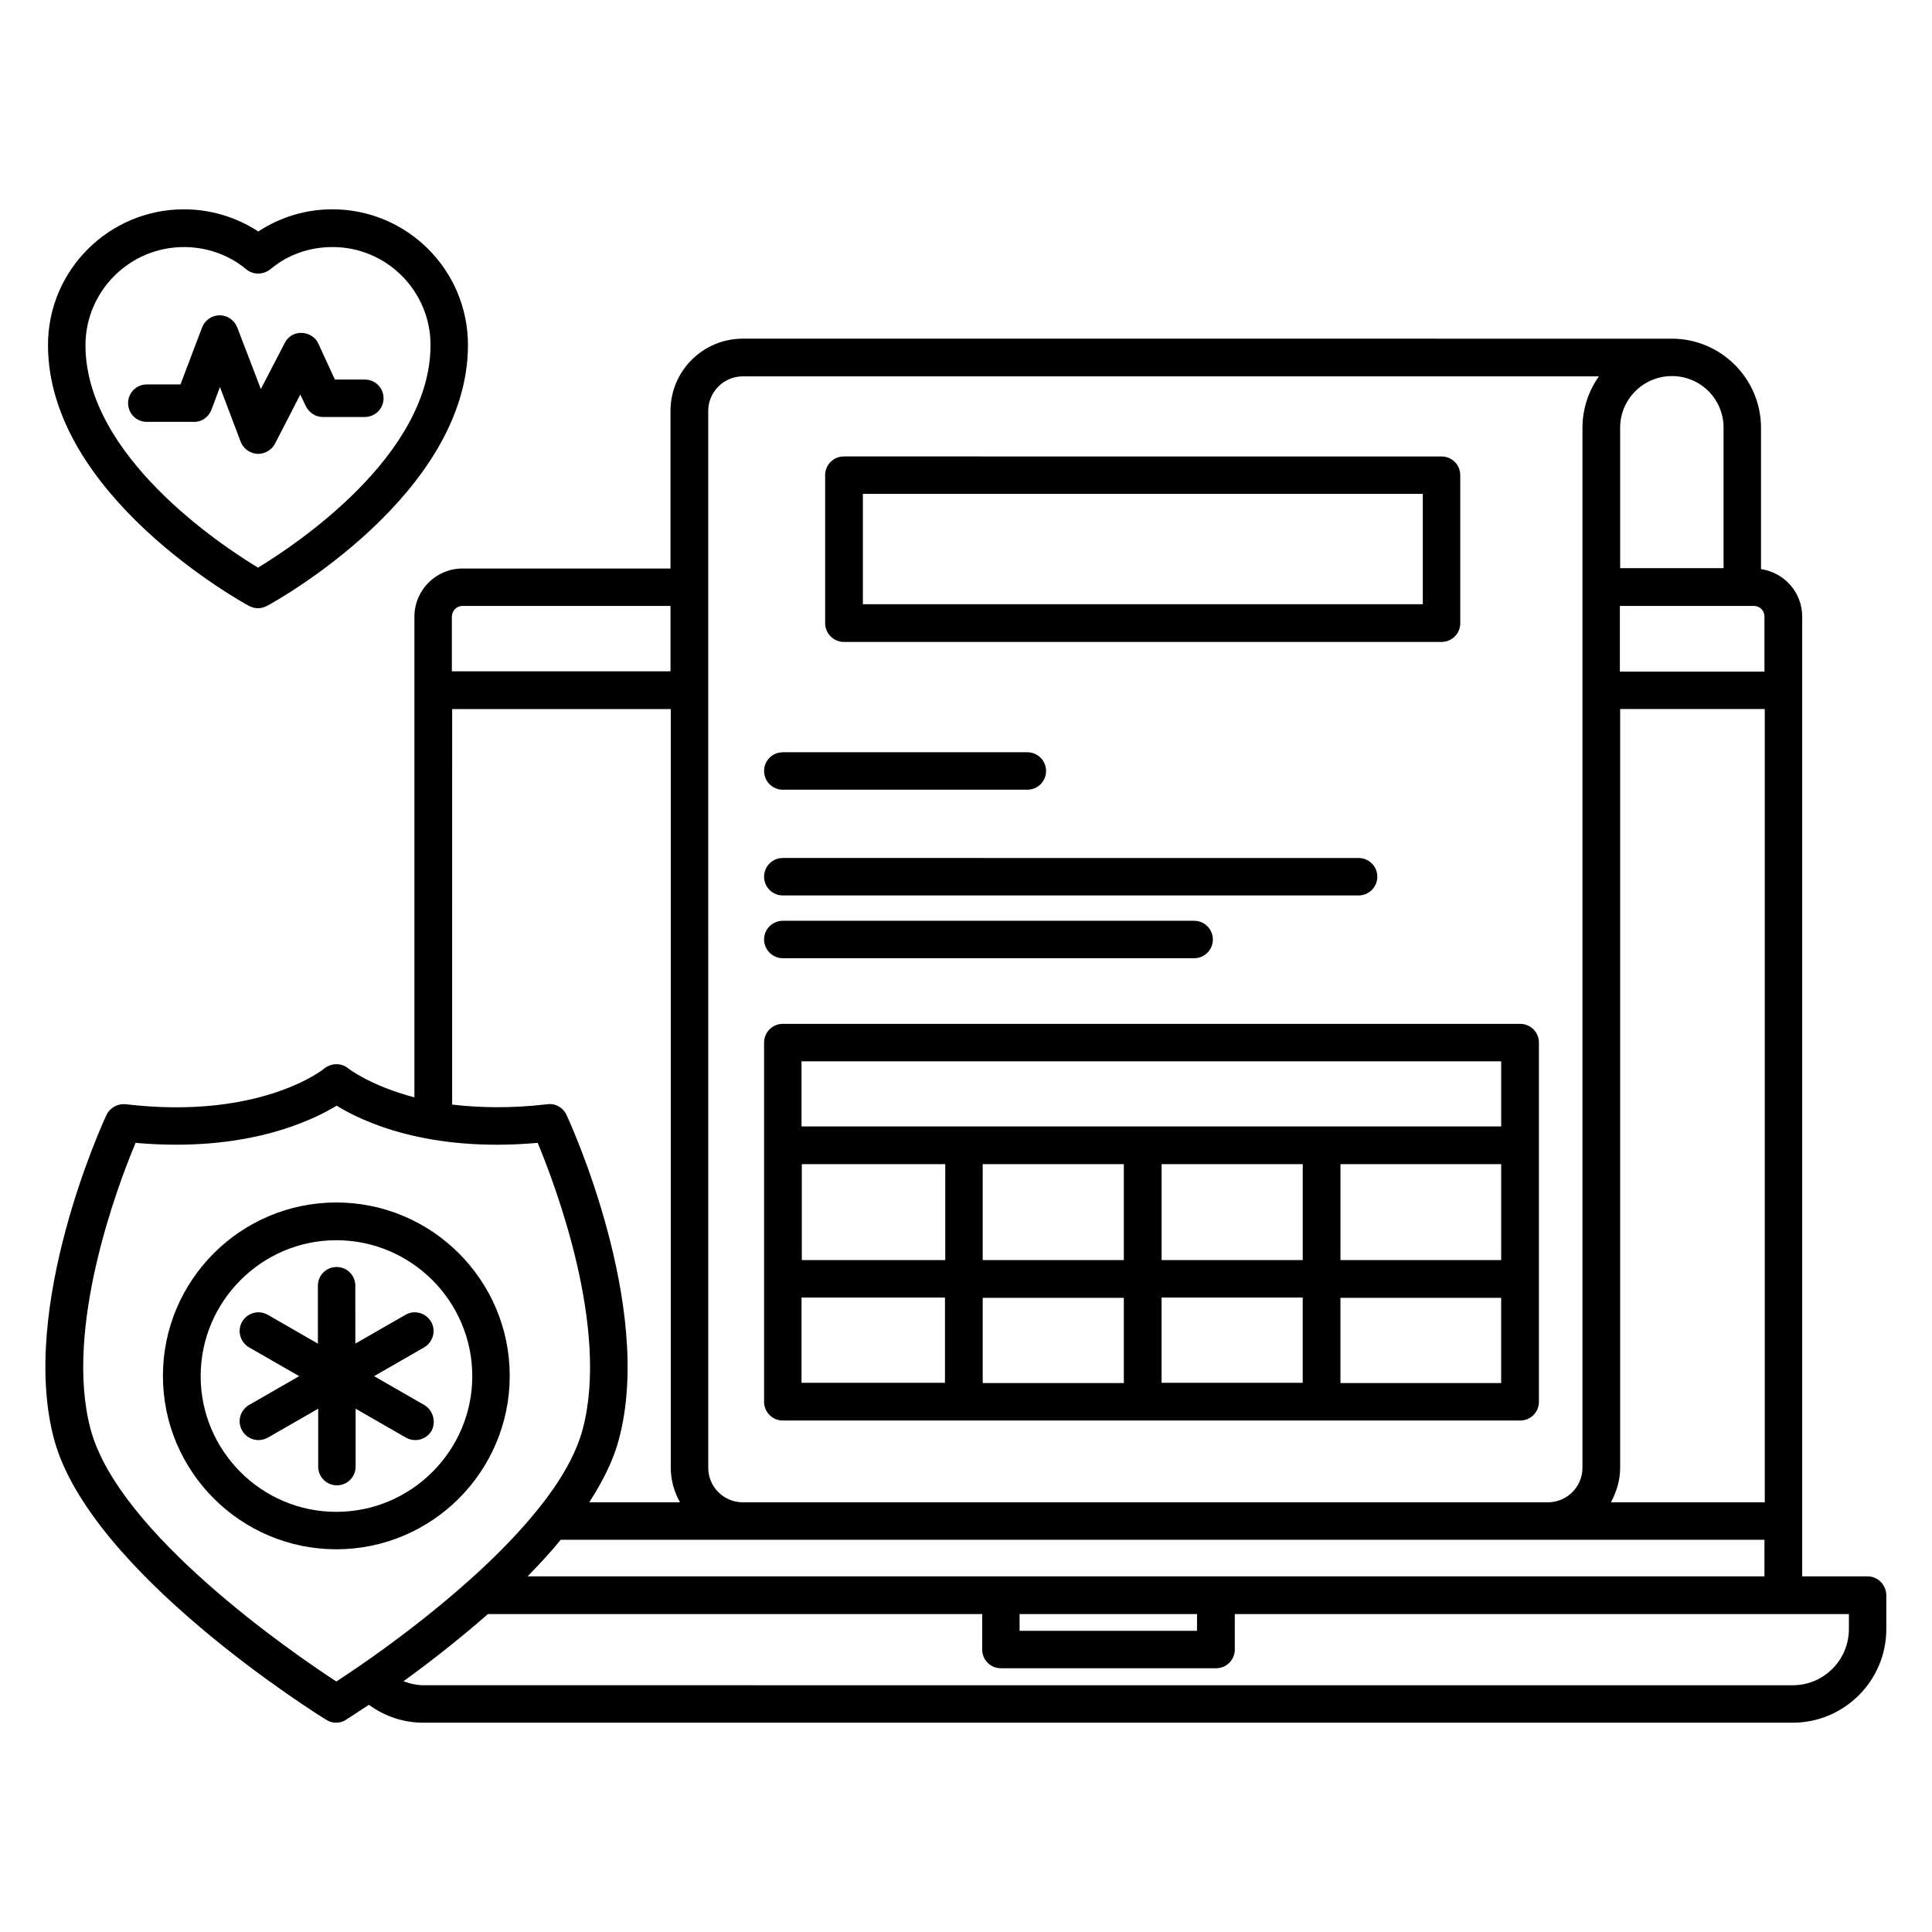
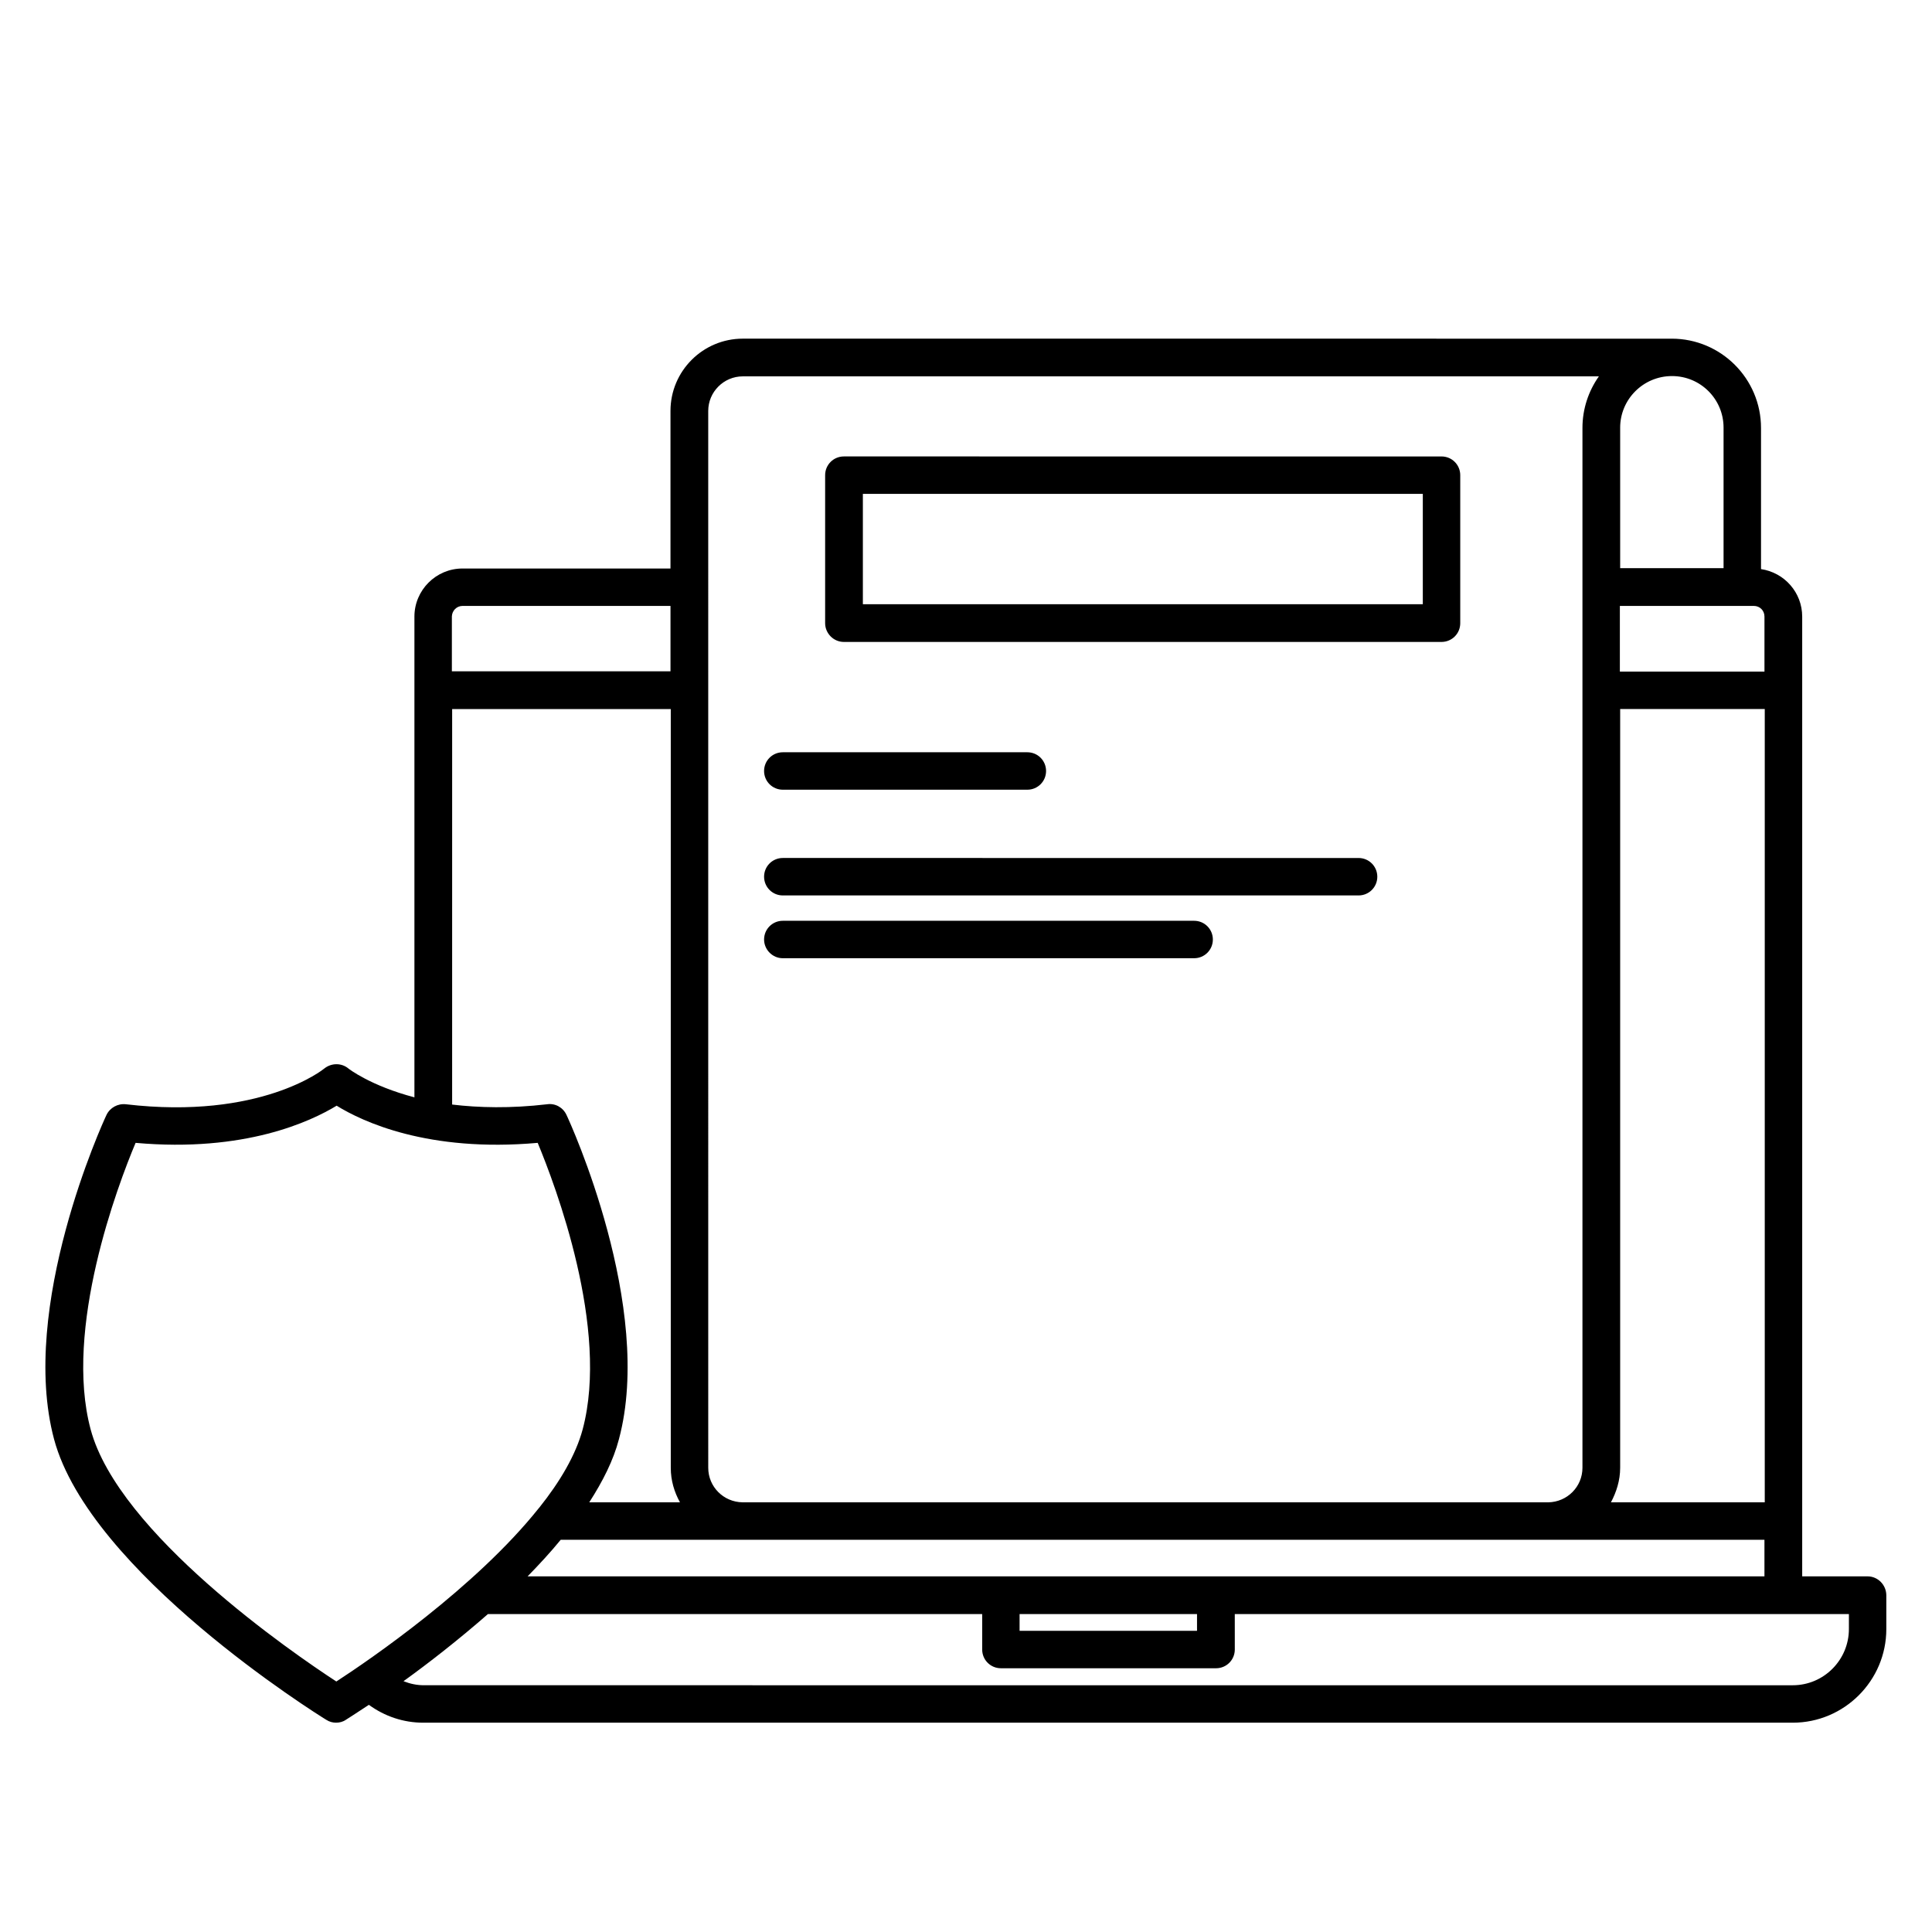
<svg xmlns="http://www.w3.org/2000/svg" fill="#000000" width="800px" height="800px" version="1.1" viewBox="144 144 512 512">
  <g>
-     <path d="m351.45 520.45h195.42c2.75 0 4.961-2.215 4.961-4.961v-95.191c0-2.75-2.215-4.961-4.961-4.961h-195.42c-2.75 0-4.961 2.215-4.961 4.961v95.191c0 2.75 2.215 4.961 4.961 4.961zm90.379-67.938v25.418h-37.402v-25.418zm47.406 0v25.418h-37.402v-25.418zm52.594 0v25.418l-42.594 0.004v-25.418zm-90 35.344h37.402v22.594h-37.402zm-10 22.672h-37.402v-22.594h37.402zm-47.324-32.594h-38.016v-25.418h38.016zm-38.094 9.922h38.016v22.594h-38.016zm142.82 22.672v-22.594h42.594v22.594zm-142.82-85.266h185.42v17.25h-185.42z" />
    <path d="m367.63 314.12h158.39c2.75 0 4.961-2.215 4.961-4.961v-39.234c0-2.75-2.215-4.961-4.961-4.961l-158.39-0.004c-2.75 0-4.961 2.215-4.961 4.961v39.234c0 2.676 2.211 4.965 4.961 4.965zm5.039-39.234h148.39v29.234h-148.39z" />
    <path d="m351.45 353.28h64.809c2.75 0 4.961-2.215 4.961-4.961 0-2.75-2.215-4.961-4.961-4.961h-64.809c-2.75 0-4.961 2.215-4.961 4.961 0 2.746 2.215 4.961 4.961 4.961z" />
    <path d="m351.45 381.3h152.59c2.75 0 4.961-2.215 4.961-4.961 0-2.75-2.215-4.961-4.961-4.961l-152.59-0.004c-2.75 0-4.961 2.215-4.961 4.961 0 2.75 2.215 4.965 4.961 4.965z" />
    <path d="m351.45 397.94h109.01c2.75 0 4.961-2.215 4.961-4.961 0-2.75-2.215-4.961-4.961-4.961h-109.01c-2.75 0-4.961 2.215-4.961 4.961 0 2.672 2.215 4.961 4.961 4.961z" />
-     <path d="m233.13 462.67c-25.344 0-45.953 20.609-45.953 45.953s20.609 45.953 45.953 45.953 45.953-20.609 45.953-45.953c0.004-25.34-20.609-45.953-45.953-45.953zm0 81.984c-19.848 0-35.953-16.184-35.953-35.953 0-19.848 16.184-36.031 35.953-36.031 19.848 0 36.031 16.184 36.031 36.031 0 19.77-16.184 35.953-36.031 35.953z" />
-     <path d="m256.41 516.33-13.281-7.633 13.281-7.633c2.367-1.375 3.207-4.426 1.832-6.793-1.375-2.367-4.426-3.207-6.793-1.832l-13.281 7.633-0.004-15.344c0-2.75-2.215-4.961-4.961-4.961-2.75 0-4.961 2.215-4.961 4.961v15.344l-13.281-7.633c-2.367-1.375-5.418-0.535-6.793 1.832-1.375 2.367-0.535 5.418 1.832 6.793l13.281 7.633-13.281 7.633c-2.367 1.375-3.207 4.426-1.832 6.793 0.918 1.602 2.594 2.519 4.352 2.519 0.84 0 1.68-0.23 2.519-0.688l13.281-7.633v15.344c0 2.75 2.215 4.961 4.961 4.961 2.75 0 4.961-2.215 4.961-4.961v-15.344l13.281 7.633c0.762 0.457 1.68 0.688 2.519 0.688 1.754 0 3.434-0.918 4.352-2.519 1.219-2.363 0.379-5.418-1.984-6.793z" />
-     <path d="m210 304.58c0.762 0.383 1.527 0.609 2.367 0.609 0.84 0 1.602-0.23 2.367-0.609 2.215-1.145 53.281-29.465 53.281-69.16 0-19.848-16.105-35.953-35.953-35.953-7.023 0.004-13.816 2.062-19.617 5.879-5.805-3.816-12.672-5.875-19.695-5.875-19.848 0-36.031 16.105-36.031 35.953 0 39.691 51.145 68.012 53.281 69.156zm-17.25-95.109c6.031 0 11.91 2.062 16.488 5.879 1.832 1.527 4.504 1.527 6.414 0 4.656-3.894 10.383-5.879 16.488-5.879 14.352 0 25.953 11.68 25.953 25.953 0 29.391-36.031 53.129-45.723 59.008-9.695-5.879-45.723-29.617-45.723-59.008 0.07-14.352 11.75-25.953 26.102-25.953z" />
-     <path d="m200 252.67 2.289-6.106 5.496 14.504c0.688 1.832 2.441 3.055 4.352 3.207h0.305c1.832 0 3.586-1.07 4.426-2.672l6.719-13.055 1.449 3.055c0.84 1.754 2.594 2.902 4.504 2.902h11.145c2.75 0 4.961-2.215 4.961-4.961 0-2.75-2.215-4.961-4.961-4.961h-7.938l-4.352-9.465c-0.762-1.754-2.519-2.824-4.426-2.902-1.984-0.078-3.664 0.992-4.504 2.672l-6.336 12.215-6.258-16.34c-0.762-1.91-2.594-3.207-4.656-3.207s-3.894 1.297-4.656 3.207l-5.727 15.113h-8.93c-2.75 0-4.961 2.215-4.961 4.961 0 2.75 2.215 4.961 4.961 4.961h12.441c2.062 0.078 3.894-1.219 4.656-3.129z" />
    <path d="m638.93 561.75h-17.328v-254.34c0-6.414-4.734-11.68-10.914-12.594v-37.402c0-13.055-10.609-23.664-23.664-23.664l-246.18-0.004c-10.535 0-19.16 8.551-19.16 19.16v41.754h-55.113c-7.023 0-12.746 5.727-12.746 12.746v127.4c-11.602-3.055-17.406-7.559-17.48-7.633-1.832-1.527-4.504-1.527-6.414 0-0.152 0.152-16.871 13.664-52.594 9.465-2.137-0.23-4.199 0.918-5.113 2.824-0.992 2.062-23.281 50.84-13.895 85.953 9.465 35.191 69.617 72.824 72.137 74.352 0.84 0.535 1.68 0.762 2.594 0.762 0.918 0 1.832-0.23 2.594-0.762 0.457-0.305 2.672-1.68 6.106-3.969 4.199 3.055 9.16 4.734 14.426 4.734h362.9c13.664 0 24.809-11.145 24.809-24.809v-8.93c0-2.75-2.211-5.043-4.961-5.043zm-224.73 10h47.023v4.426h-47.023zm-130.38-10c3.055-3.129 6.031-6.336 8.777-9.695h319v9.695zm289.54-28.777v-201.07h38.32v210.23h-40.762c1.449-2.746 2.441-5.801 2.441-9.16zm38.242-225.57v14.578h-38.32v-17.406h35.496c1.605 0 2.824 1.223 2.824 2.828zm-24.504-63.742c7.559 0 13.664 6.106 13.664 13.664v37.25h-27.402v-37.25c0-7.481 6.106-13.664 13.738-13.664zm-255.41 9.238c0-5.039 4.121-9.16 9.16-9.16h226.87c-2.75 3.894-4.352 8.625-4.352 13.664v275.57c0 5.039-4.047 9.082-9.082 9.16l-213.51-0.004c-5.039-0.078-9.082-4.121-9.082-9.16zm-65.113 51.676h55.113v17.328h-57.938v-14.578c0.074-1.527 1.297-2.75 2.824-2.75zm-2.75 27.328h57.938v201.07c0 3.359 0.918 6.414 2.441 9.16h-24.047c3.586-5.574 6.414-11.145 7.863-16.719 9.391-35.039-12.902-83.891-13.895-85.953-0.918-1.984-2.977-3.129-5.113-2.824-9.77 1.145-18.168 0.918-25.191 0.078zm-30.688 257.71c-11.602-7.559-57.711-39.234-65.113-66.793-7.176-26.719 7.176-64.73 11.91-75.953 29.008 2.594 46.488-5.727 53.281-9.848 6.793 4.199 24.199 12.441 53.281 9.848 4.656 11.223 19.082 49.16 11.91 75.953-1.832 6.793-6.031 13.895-11.527 20.762l-0.078 0.078c-16.715 20.992-44.961 40.305-53.664 45.953zm400.84-13.891c0 8.168-6.641 14.887-14.887 14.887l-362.74-0.004c-1.91 0-3.664-0.383-5.418-1.07 6.566-4.734 14.426-10.84 22.367-17.785h130.99v9.391c0 2.75 2.215 4.961 4.961 4.961h57.023c2.75 0 4.961-2.215 4.961-4.961l-0.004-9.391h162.75z" />
  </g>
</svg>